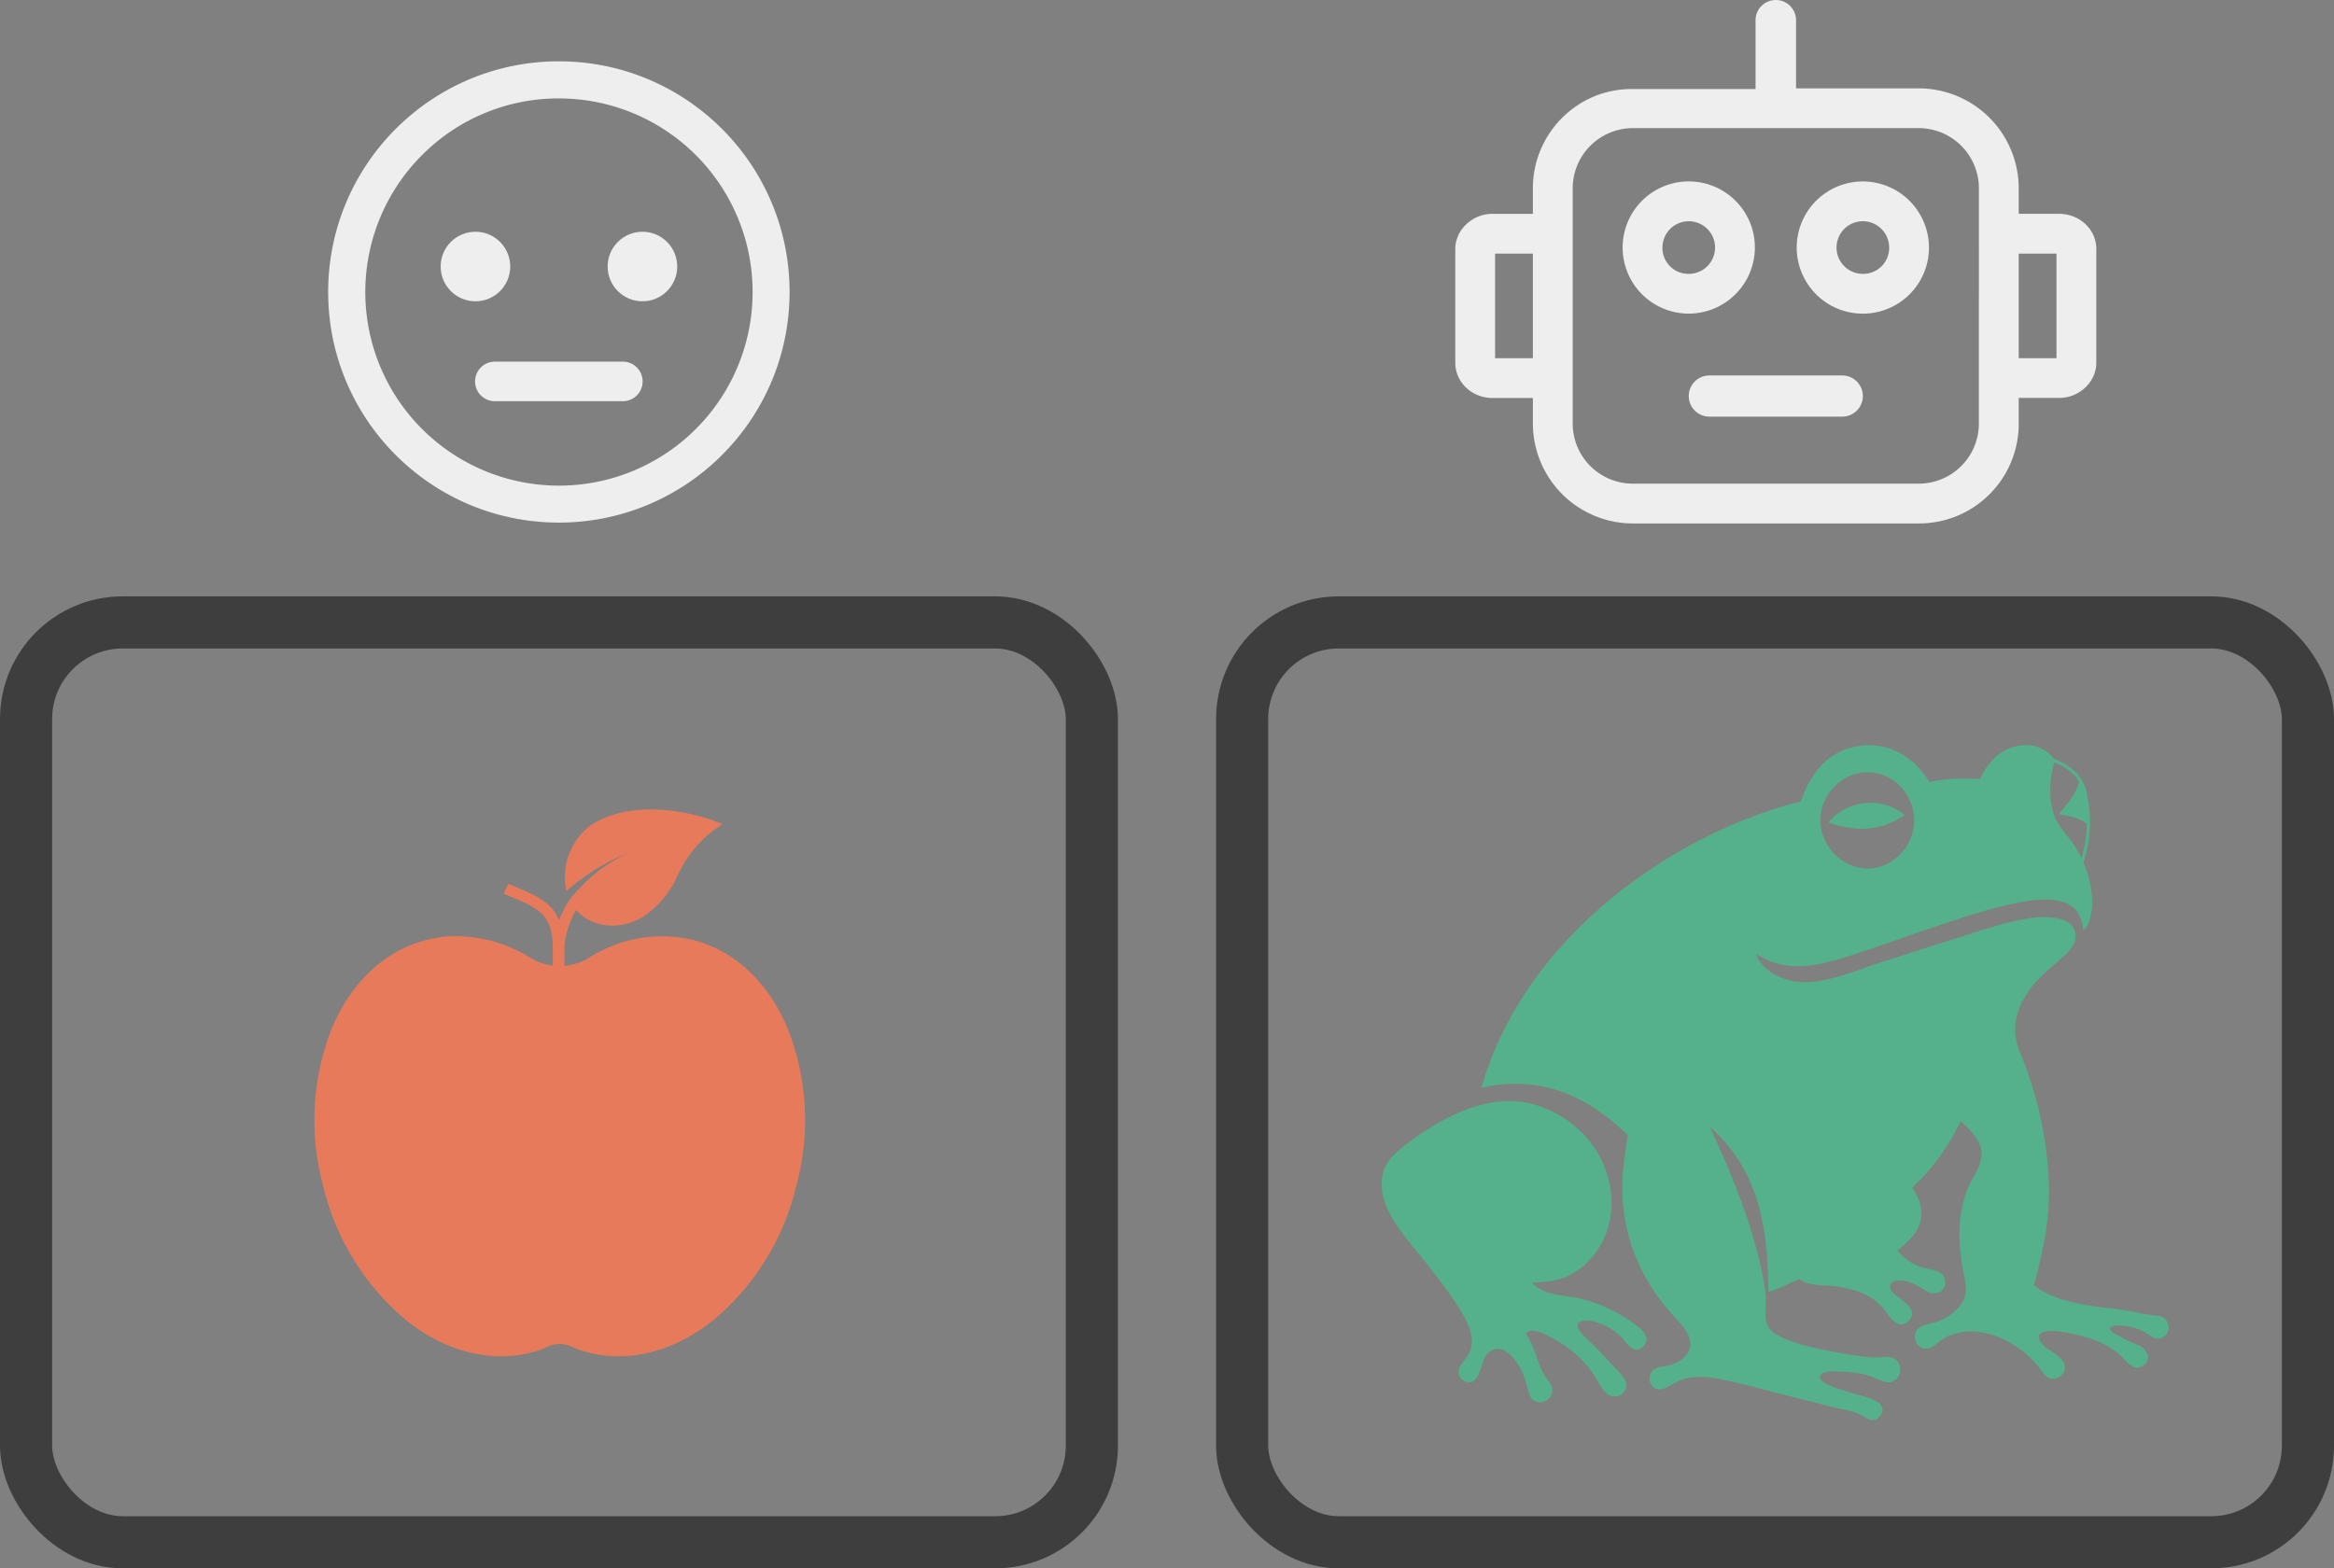
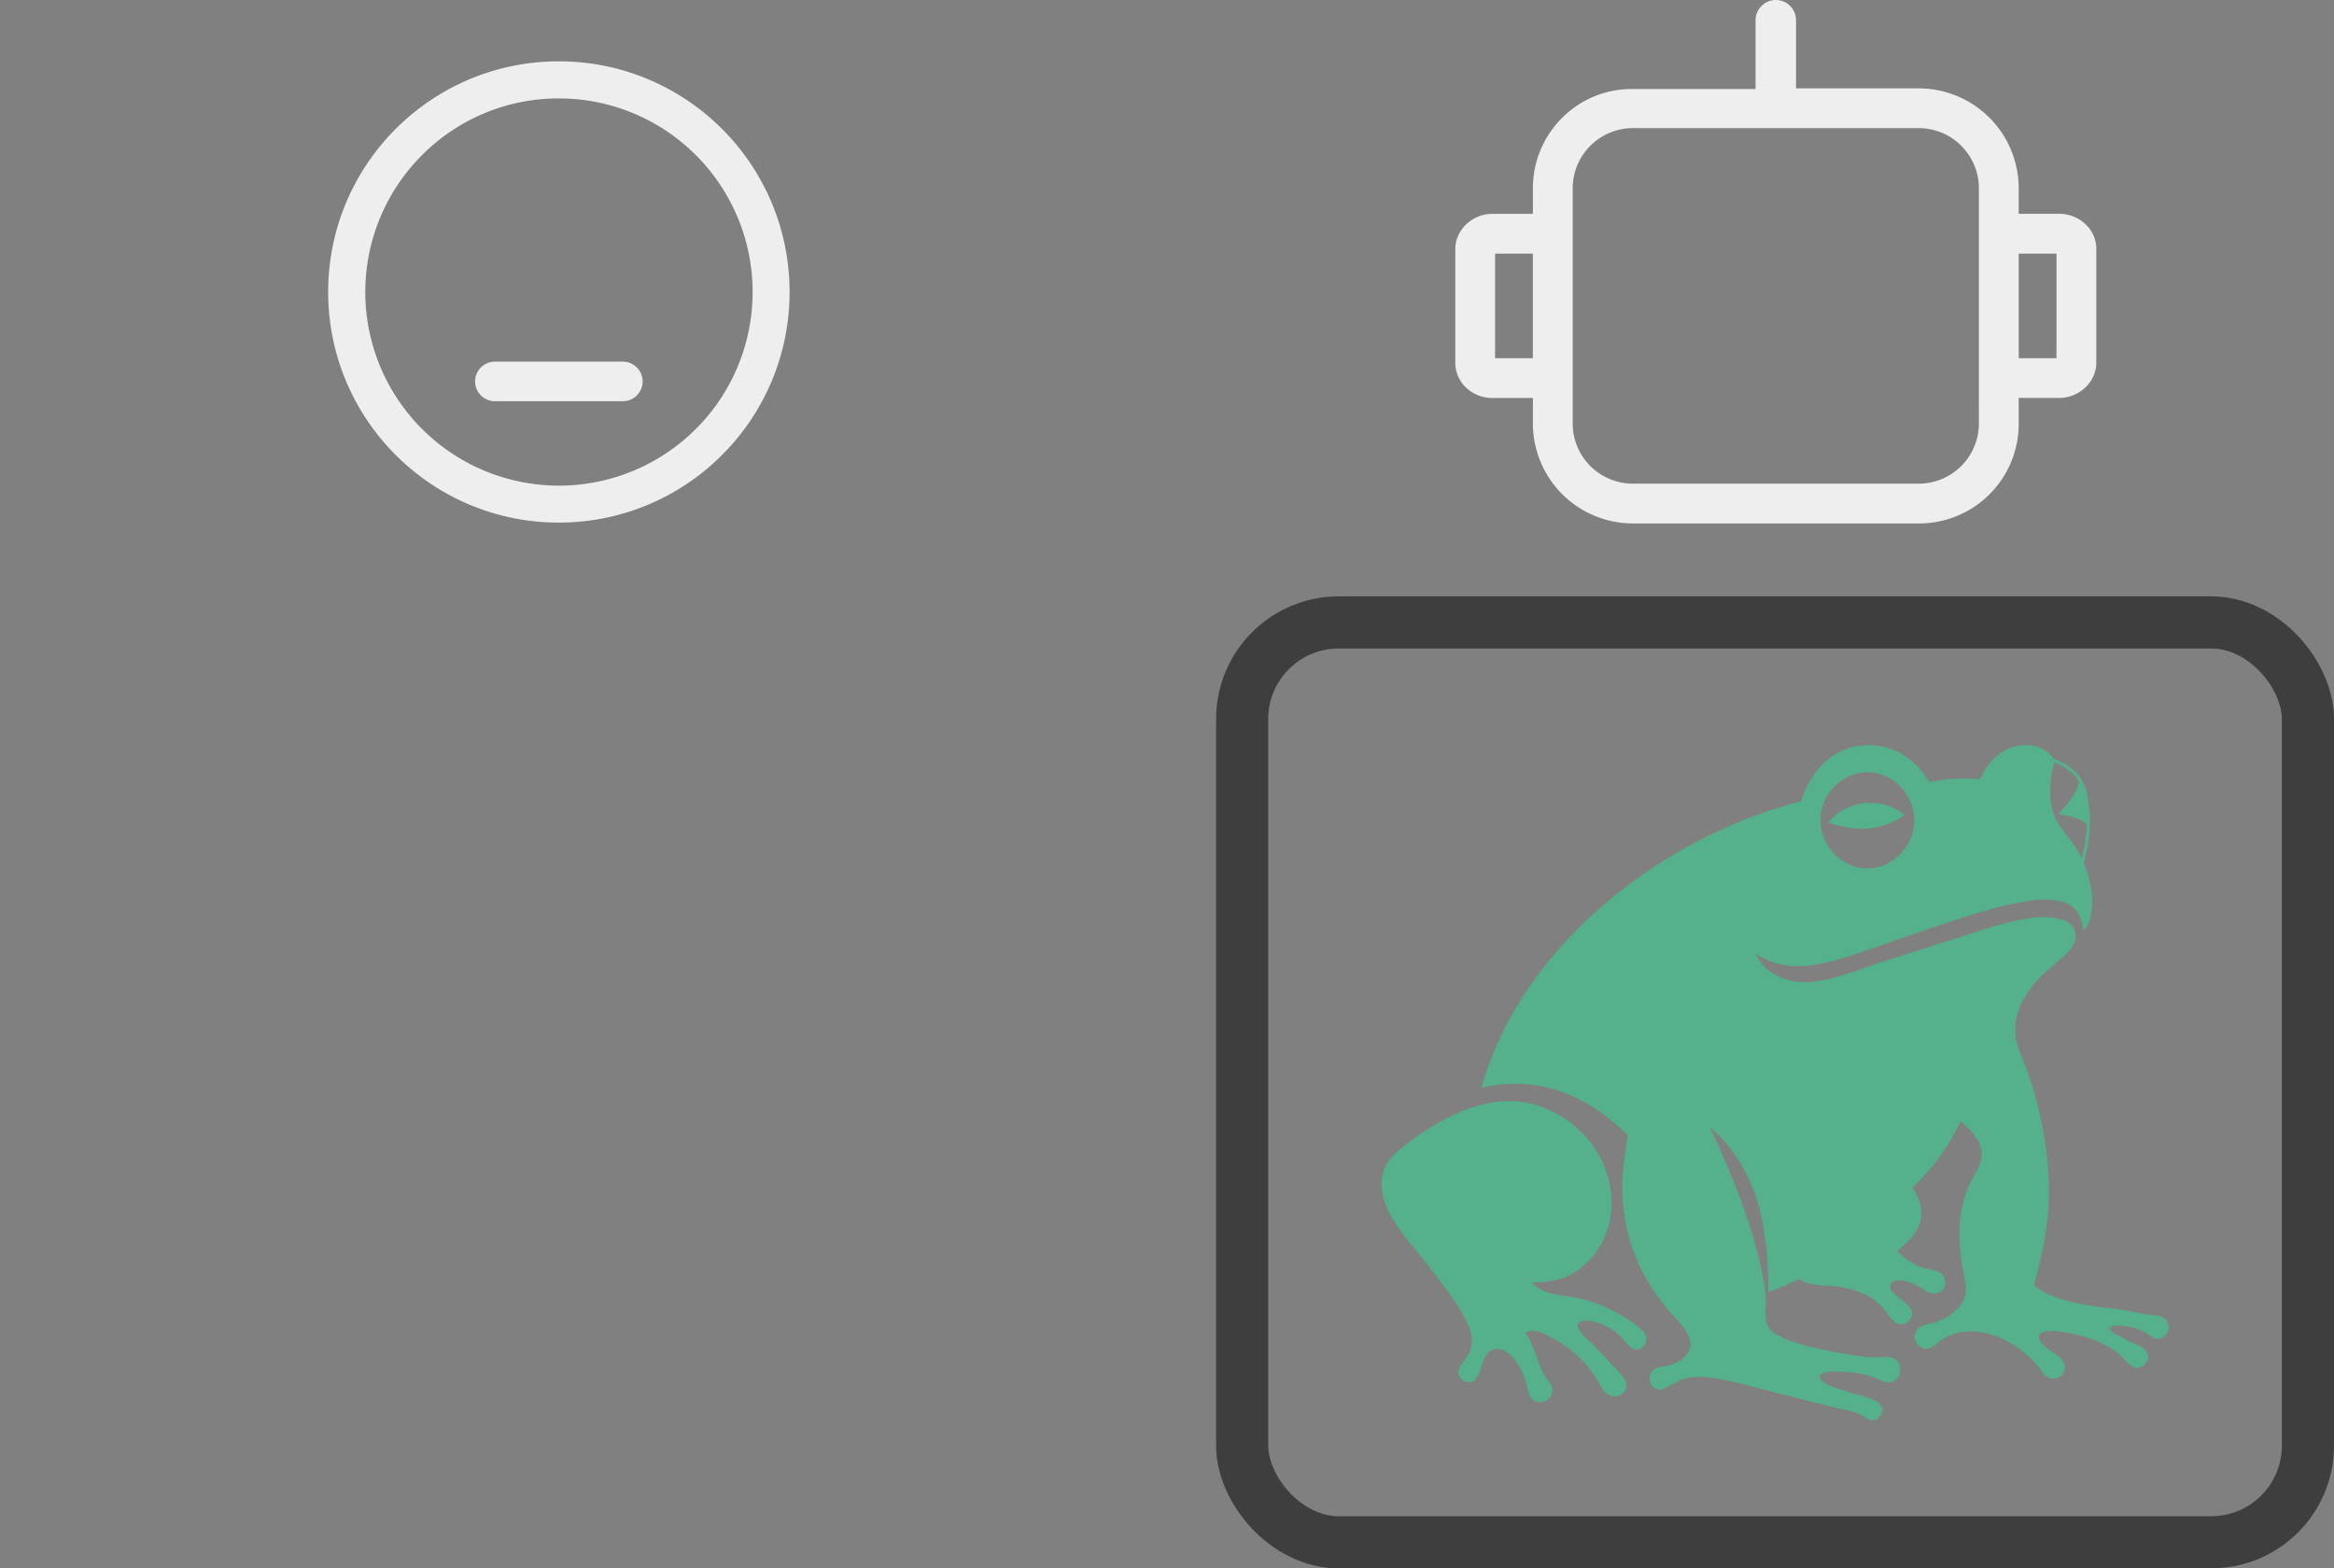
<svg xmlns="http://www.w3.org/2000/svg" width="1522" height="1023" fill="none" viewBox="0 0 1522 1023">
  <rect x="0" y="0" width="1522" height="1023" fill="#808080" stroke="none" />
  <g clip-path="url(#a)">
    <path fill="#EEE" d="M1342.8 139.472h-26.4v-16.72a65.28 65.28 0 0 0-19.11-46.003 65.27 65.27 0 0 0-46.01-19.109h-80.08V13.2c0-3.5-1.39-6.858-3.87-9.334A13.18 13.18 0 0 0 1158 0c-3.5 0-6.86 1.39-9.33 3.866a13.19 13.19 0 0 0-3.87 9.334v44.88h-80.08c-36.08-.448-65.128 29.071-65.128 64.68v16.72H973.2c-13.2 0-24.2 10.56-24.2 22.88v74.368c0 12.752 11 22.88 24.2 22.88h26.4v16.712a65.28 65.28 0 0 0 19.11 46.006 65.28 65.28 0 0 0 46.01 19.114h186.55a64.957 64.957 0 0 0 60.21-40.173 64.9 64.9 0 0 0 4.92-24.947v-16.751h26.4c13.2 0 24.2-10.56 24.2-22.88v-74.337c0-12.752-11-22.88-24.21-22.88zM974.944 233.64v-68.2h24.64v68.2zm315.476 42.68a39.23 39.23 0 0 1-11.49 27.667 39.24 39.24 0 0 1-27.67 11.493h-186.54a39.24 39.24 0 0 1-27.67-11.493 39.23 39.23 0 0 1-11.49-27.667V122.752a39.29 39.29 0 0 1 39.16-39.183h186.56a39.26 39.26 0 0 1 27.65 11.506 39.26 39.26 0 0 1 11.51 27.654zm50.62-42.68h-24.64v-68.2h24.64z" />
-     <path fill="#EEE" d="M1144.36 161.472c0-8.529-2.52-16.868-7.26-23.962a43.06 43.06 0 0 0-19.34-15.892 43.116 43.116 0 0 0-47 9.332 43.1 43.1 0 0 0-11.81 22.078 43.1 43.1 0 0 0 2.45 24.916 43.12 43.12 0 0 0 39.84 26.625 43.2 43.2 0 0 0 30.45-12.649 43.17 43.17 0 0 0 12.67-30.448m-60.28 0c0-3.393 1.01-6.71 2.9-9.531a17.1 17.1 0 0 1 7.7-6.317 17.175 17.175 0 0 1 18.7 3.725 17.166 17.166 0 0 1-12.14 29.291c-2.26.035-4.51-.385-6.61-1.236-2.1-.85-4-2.113-5.6-3.715a16.8 16.8 0 0 1-3.72-5.606 16.8 16.8 0 0 1-1.23-6.611M1214.76 118.352a43.15 43.15 0 0 0-23.96 7.267 43.17 43.17 0 0 0-15.88 19.352 43.1 43.1 0 0 0-2.45 24.913 43.1 43.1 0 0 0 11.8 22.079 43.116 43.116 0 0 0 66.34-6.535 43.1 43.1 0 0 0 7.27-23.956 43.2 43.2 0 0 0-12.66-30.463 43.2 43.2 0 0 0-30.46-12.657m0 60.28a17.15 17.15 0 0 1-9.53-2.892 17.1 17.1 0 0 1-6.32-7.701 17.17 17.17 0 0 1-.98-9.915c.66-3.328 2.3-6.386 4.7-8.786s5.45-4.034 8.78-4.696 6.78-.322 9.92.976a17.2 17.2 0 0 1 7.7 6.321 17.2 17.2 0 0 1 2.89 9.533c.04 2.264-.38 4.511-1.23 6.609a16.9 16.9 0 0 1-3.72 5.606 16.9 16.9 0 0 1-5.6 3.715c-2.1.851-4.35 1.272-6.61 1.238zM1114.66 244.915c-7.41 0-13.42 6.008-13.42 13.42s6.01 13.42 13.42 13.42h86.68c7.41 0 13.42-6.008 13.42-13.42s-6.01-13.42-13.42-13.42z" />
-     <rect width="695" height="600" x="17" y="406" stroke="#3E3E3E" stroke-width="34" rx="63" />
    <rect width="695" height="600" x="810" y="406" stroke="#3E3E3E" stroke-width="34" rx="63" />
-     <path fill="#E67A5A" d="M519.254 773.526a162.83 162.83 0 0 1-54.248 87.748c-25.594 20.351-54.585 27.782-81.604 20.886v.018a69 69 0 0 1-11.035-3.921 18.14 18.14 0 0 0-14.737 0 69 69 0 0 1-11.035 3.921c-27 6.878-55.993-.535-81.604-20.886v-.018a162.82 162.82 0 0 1-54.248-87.748 163.18 163.18 0 0 1 5.749-103.059c12.779-30.135 34.688-50.521 61.706-57.401a79.5 79.5 0 0 1 19.667-2.477 94.07 94.07 0 0 1 48.43 14.381 36.1 36.1 0 0 0 14.167 4.901v-13.063c-.747-20.744-9.219-24.397-29.278-32.684l-2.599-1.069 2.724-6.594 2.58 1.07c15.449 6.379 25.844 10.746 30.667 22.81a60.8 60.8 0 0 1 6.728-13.276 103.6 103.6 0 0 1 39.031-30.956 139.1 139.1 0 0 0-40.989 25.128 42.42 42.42 0 0 1 15.075-42.361c31.645-21.581 78.524-4.508 80.502-3.778l6.282 2.335-5.446 3.903h-.018a77.43 77.43 0 0 0-23.796 29.565 62 62 0 0 1-23.084 27.39 38.4 38.4 0 0 1-19.507 5.489c-3.524 0-7.013-.535-10.358-1.568a29.43 29.43 0 0 1-13.278-8.59 57.2 57.2 0 0 0-7.618 23.078v13.277a36.4 36.4 0 0 0 15.627-5.008c20.148-13.063 44.727-17.375 68.095-11.904 27.018 6.879 48.926 27.266 61.706 57.401a163.18 163.18 0 0 1 5.746 103.06" />
    <path fill="#EEE" d="M322.712 235.888c-7.133 0-12.916 5.783-12.916 12.916 0 7.134 5.783 12.916 12.916 12.916h83.425c7.134 0 12.916-5.782 12.916-12.916 0-7.133-5.782-12.916-12.916-12.916z" />
    <path fill="#EEE" d="M364.44 64.199a126.287 126.287 0 1 1-89.233 36.978 125.38 125.38 0 0 1 89.233-36.978m0-24.199C281.355 40 214 107.355 214 190.44s67.34 150.44 150.44 150.44 150.44-67.355 150.44-150.44S447.509 40 364.44 40" />
-     <circle cx="418.932" cy="173.849" r="22.686" fill="#EEE" />
-     <circle cx="310.038" cy="173.849" r="22.686" fill="#EEE" />
    <path fill="#54B18B" d="M1413.64 863.063c-2.12-5.433-7.38-4.772-12.26-5.486-6.83-.998-13.51-2.783-20.37-3.604-6.5-.777-13-1.41-19.45-2.537-11.81-2.061-25.65-5.169-35.09-13.041 4.3-17.436 8.53-34.276 9.41-52.331.89-18.293-1.08-36.404-4.68-54.327-3.17-15.797-7.94-30.809-14.11-45.668-6.48-15.598-1.77-30.353 8.43-43.117 4.95-6.191 10.95-11.087 16.89-16.262 4.44-3.865 10.4-8.59 11.01-14.927 1.47-15.256-21.67-14.27-31.01-12.697-16.22 2.734-31.86 8.276-47.51 13.206-16.31 5.14-32.59 10.393-48.88 15.609-15.53 4.975-32.18 12.514-48.68 12.791-12.26.205-27.78-5.934-32.19-18.552 17.23 11.974 37.56 8.648 56.54 2.763 19.32-5.988 38.34-13.076 57.52-19.496 19.77-6.618 40-13.694 60.6-17.231 8.7-1.492 19.08-2.564 27.45.937 7.65 3.201 10.26 9.656 11.21 17.378 3.42-1.32 4.87-8.613 5.41-11.784.85-5.028.45-10.264-.36-15.27a71.3 71.3 0 0 0-4.77-16.54c4.86-17.613 5.36-29.868 1.98-45.748-3.21-15.12-16.81-20.646-21.43-22.108-6.38-8.945-17.43-10.849-27.63-7.421-9.76 3.283-16.29 11.588-20.59 20.596-11.18-.716-22.23-.46-32.95 1.982-10.54-17.576-28.04-27.283-48.65-23.093-18.39 3.737-29.46 18.554-35.03 35.586-22.25 5.754-43.84 13.986-64.3 24.449-65.08 33.273-123.866 90.442-144.111 162.416 38.191-8.591 68.761 4.982 95.331 30.842-1.53 11.885-3.67 23.394-3.48 35.454.18 11.918 1.98 23.806 5.58 35.179 3.67 11.639 9.2 22.639 16.14 32.67 3.53 5.101 7.44 9.878 11.55 14.519 3.9 4.399 9.03 9.34 10.63 15.18 3 10.984-9.07 17.23-18.11 18.1-12.92 1.243-8.71 19.263 2.45 13.808 5.27-2.577 9.26-5.581 15.27-6.595 6.24-1.052 12.62-.541 18.81.599 13.01 2.396 25.87 6.158 38.7 9.371 12.63 3.163 25.25 6.356 37.88 9.54 5.98 1.509 13.42 2.219 18.53 5.765 3.45 2.393 7.37 3.9 10.59-.294 7.93-10.339-14.32-13.446-19.61-15.402-5.26-1.944-13.65-3.654-17.89-7.359-5.52-4.814 3.06-6.481 6.83-6.372 6.25.181 12.54.391 18.69 1.547 5.39 1.01 9.82 3.489 14.92 5.143 9.93 3.223 14.67-11.86 5.04-15.555-3.2-1.223-7.03-.256-10.34-.216-3.07.036-6.07-.272-9.11-.685-6.21-.844-12.41-1.828-18.57-3.007-11.78-2.256-24.19-4.681-35.03-10.022-4.14-2.044-7.97-4.73-9.04-9.516-1.23-5.541.18-11.826-.43-17.539-1.36-12.678-4.57-25.325-8.13-37.544-7.24-24.835-17.44-48.702-28.27-72.153 32.47 28.747 38.14 67.027 38.1 107.629 7.07-1.865 13.46-5.518 20.19-8.32 6.76 4.979 16.84 3.684 24.77 4.884 6.87 1.039 13.76 2.71 19.9 6.048 5.4 2.937 9.85 7.103 13.25 12.211 2.93 4.395 8.2 9.419 13.45 4.212 6.27-6.232-2.02-11.854-6.4-15.289-2.34-1.84-6.3-4.29-5.53-7.769.61-2.772 3.23-3.3 5.71-3.334 6.93-.094 12.37 3.639 18.02 7.047 5.44 3.284 13.35.034 11.93-7.224-1.42-7.259-9.68-6.582-15.14-8.396-6.25-2.076-11.64-5.991-15.99-10.899 6.15-4.775 12.06-10.302 14.64-17.86 2.87-8.394-.15-16.249-4.89-23.254 13.34-12.465 23.71-26.823 31.5-43.337 5.93 5.139 13.23 12.193 13.71 20.513.47 8.258-6.07 15.926-9.01 23.332-6.86 17.249-6.44 35.276-3.1 53.239 1.41 7.597 3.76 15.033-.99 21.941-3.75 5.454-9.79 9.584-15.98 11.765-5.52 1.949-14.17 1.75-14.42 9.599-.11 3.53 2 6.728 5.45 7.715 3.7 1.053 6.42-1.066 9.12-3.324 11.74-9.855 27.9-9.269 41.48-3.323 6.54 2.863 12.64 6.967 17.96 11.718 3.05 2.728 5.71 5.804 8.13 9.098 1.78 2.421 3.37 4.923 6.52 5.548 6.13 1.216 11.37-5.085 8.21-10.769-3.22-5.803-11.52-7.442-15.05-13.482-4.31-7.379 7.34-7.033 11.66-6.458 7.13.949 14.31 2.405 21.13 4.737 6.49 2.22 12.68 5.349 18.05 9.649 4.45 3.568 9.86 13.03 16.5 7.759 6.15-4.884 1.33-11.505-4.29-13.51-4.01-1.431-7.62-3.257-11.27-5.442-1.94-1.16-6.56-2.762-6.43-5.575 3.41-2.866 12.39-.881 16.24.192 2.93.818 5.64 2.063 8.2 3.712 2.23 1.439 4.39 3.434 7.25 3.232 4.9-.346 7.78-5.817 6.09-10.146m-74.14-365.76c3.81 1.322 11.64 4.87 16.24 12.674-2.01 8.458-7.8 14.508-13.28 21.021 6.97 1.25 12.37 2.203 18.32 6.231-.11 7.061-1.22 14.234-3.39 22.618a75 75 0 0 0-3.61-6.667c-5.03-8.256-12.72-14.637-15.19-24.259-2.62-10.186-1.83-21.498.91-31.618m-121.14 6.449c16.62.311 30.31 15.029 29.88 32.117-.42 16.72-14.7 30.935-30.76 30.611-16.82-.338-30.73-15.104-30.37-32.236.36-16.753 14.75-30.8 31.25-30.492" />
    <path fill="#54B18B" d="M1066.85 864.358c-10.33-7.688-21.97-13.504-34.41-16.838-11.15-2.985-25.22-1.721-33.619-10.933 11.639 0 22.469-1.91 31.849-9.321 7.96-6.298 14.21-15.076 17.42-24.718 6.23-18.758 1.74-40.356-9.9-56.038-10.1-13.604-25.29-23.537-41.889-27.047-18.421-3.895-36.844 1.777-53.219 10.181-9.356 4.801-18.126 10.68-26.47 17.063-7.656 5.857-14.31 11.878-15.422 22-2.314 21.076 17.003 39.869 28.809 55.151 6.578 8.514 13.35 16.945 19.23 25.966 5.173 7.938 11.603 17.705 10.366 27.662-.664 5.34-3.674 8.527-6.763 12.602-2.47 3.259-2.411 8.279 1.654 10.485 10.483 5.69 10.815-12.169 14.861-16.872 8.025-9.328 17.098.156 21.548 7.89 2.658 4.62 4.244 9.612 5.43 14.781.876 3.82 2.004 7.202 6.315 8.11 4.58.966 9.53-2.467 9.67-7.331.12-4.294-4.26-7.967-6.13-11.669-4.29-8.481-5.76-18.255-11.424-26.06 5.594-3.292 11.404.204 16.524 2.833 4.81 2.468 9.38 5.395 13.59 8.788a75 75 0 0 1 11.83 11.942c3.52 4.439 5.8 9.631 9.15 14.122 2.81 3.785 8.2 5.345 12.07 1.916 5.51-4.875 1.14-10.641-2.71-14.693-5.13-5.397-10.26-10.796-15.34-16.24-2.82-3.016-12.67-10.176-10.84-14.931 4.47-3.811 12.68-.724 17.27 1.407 5.21 2.422 9.89 5.836 13.37 10.44 3.03 4.008 7.57 7.982 12.12 2.951 4.89-5.401-.74-10.471-4.94-13.599M1242.02 531.656c-14.68-12.345-37.42-10.097-49.73 4.843 17.38 6.12 33.92 5.984 49.73-4.843" />
  </g>
  <defs>
    <clipPath id="a">
      <path fill="#fff" d="M0 0h1522v1023H0z" />
    </clipPath>
  </defs>
</svg>